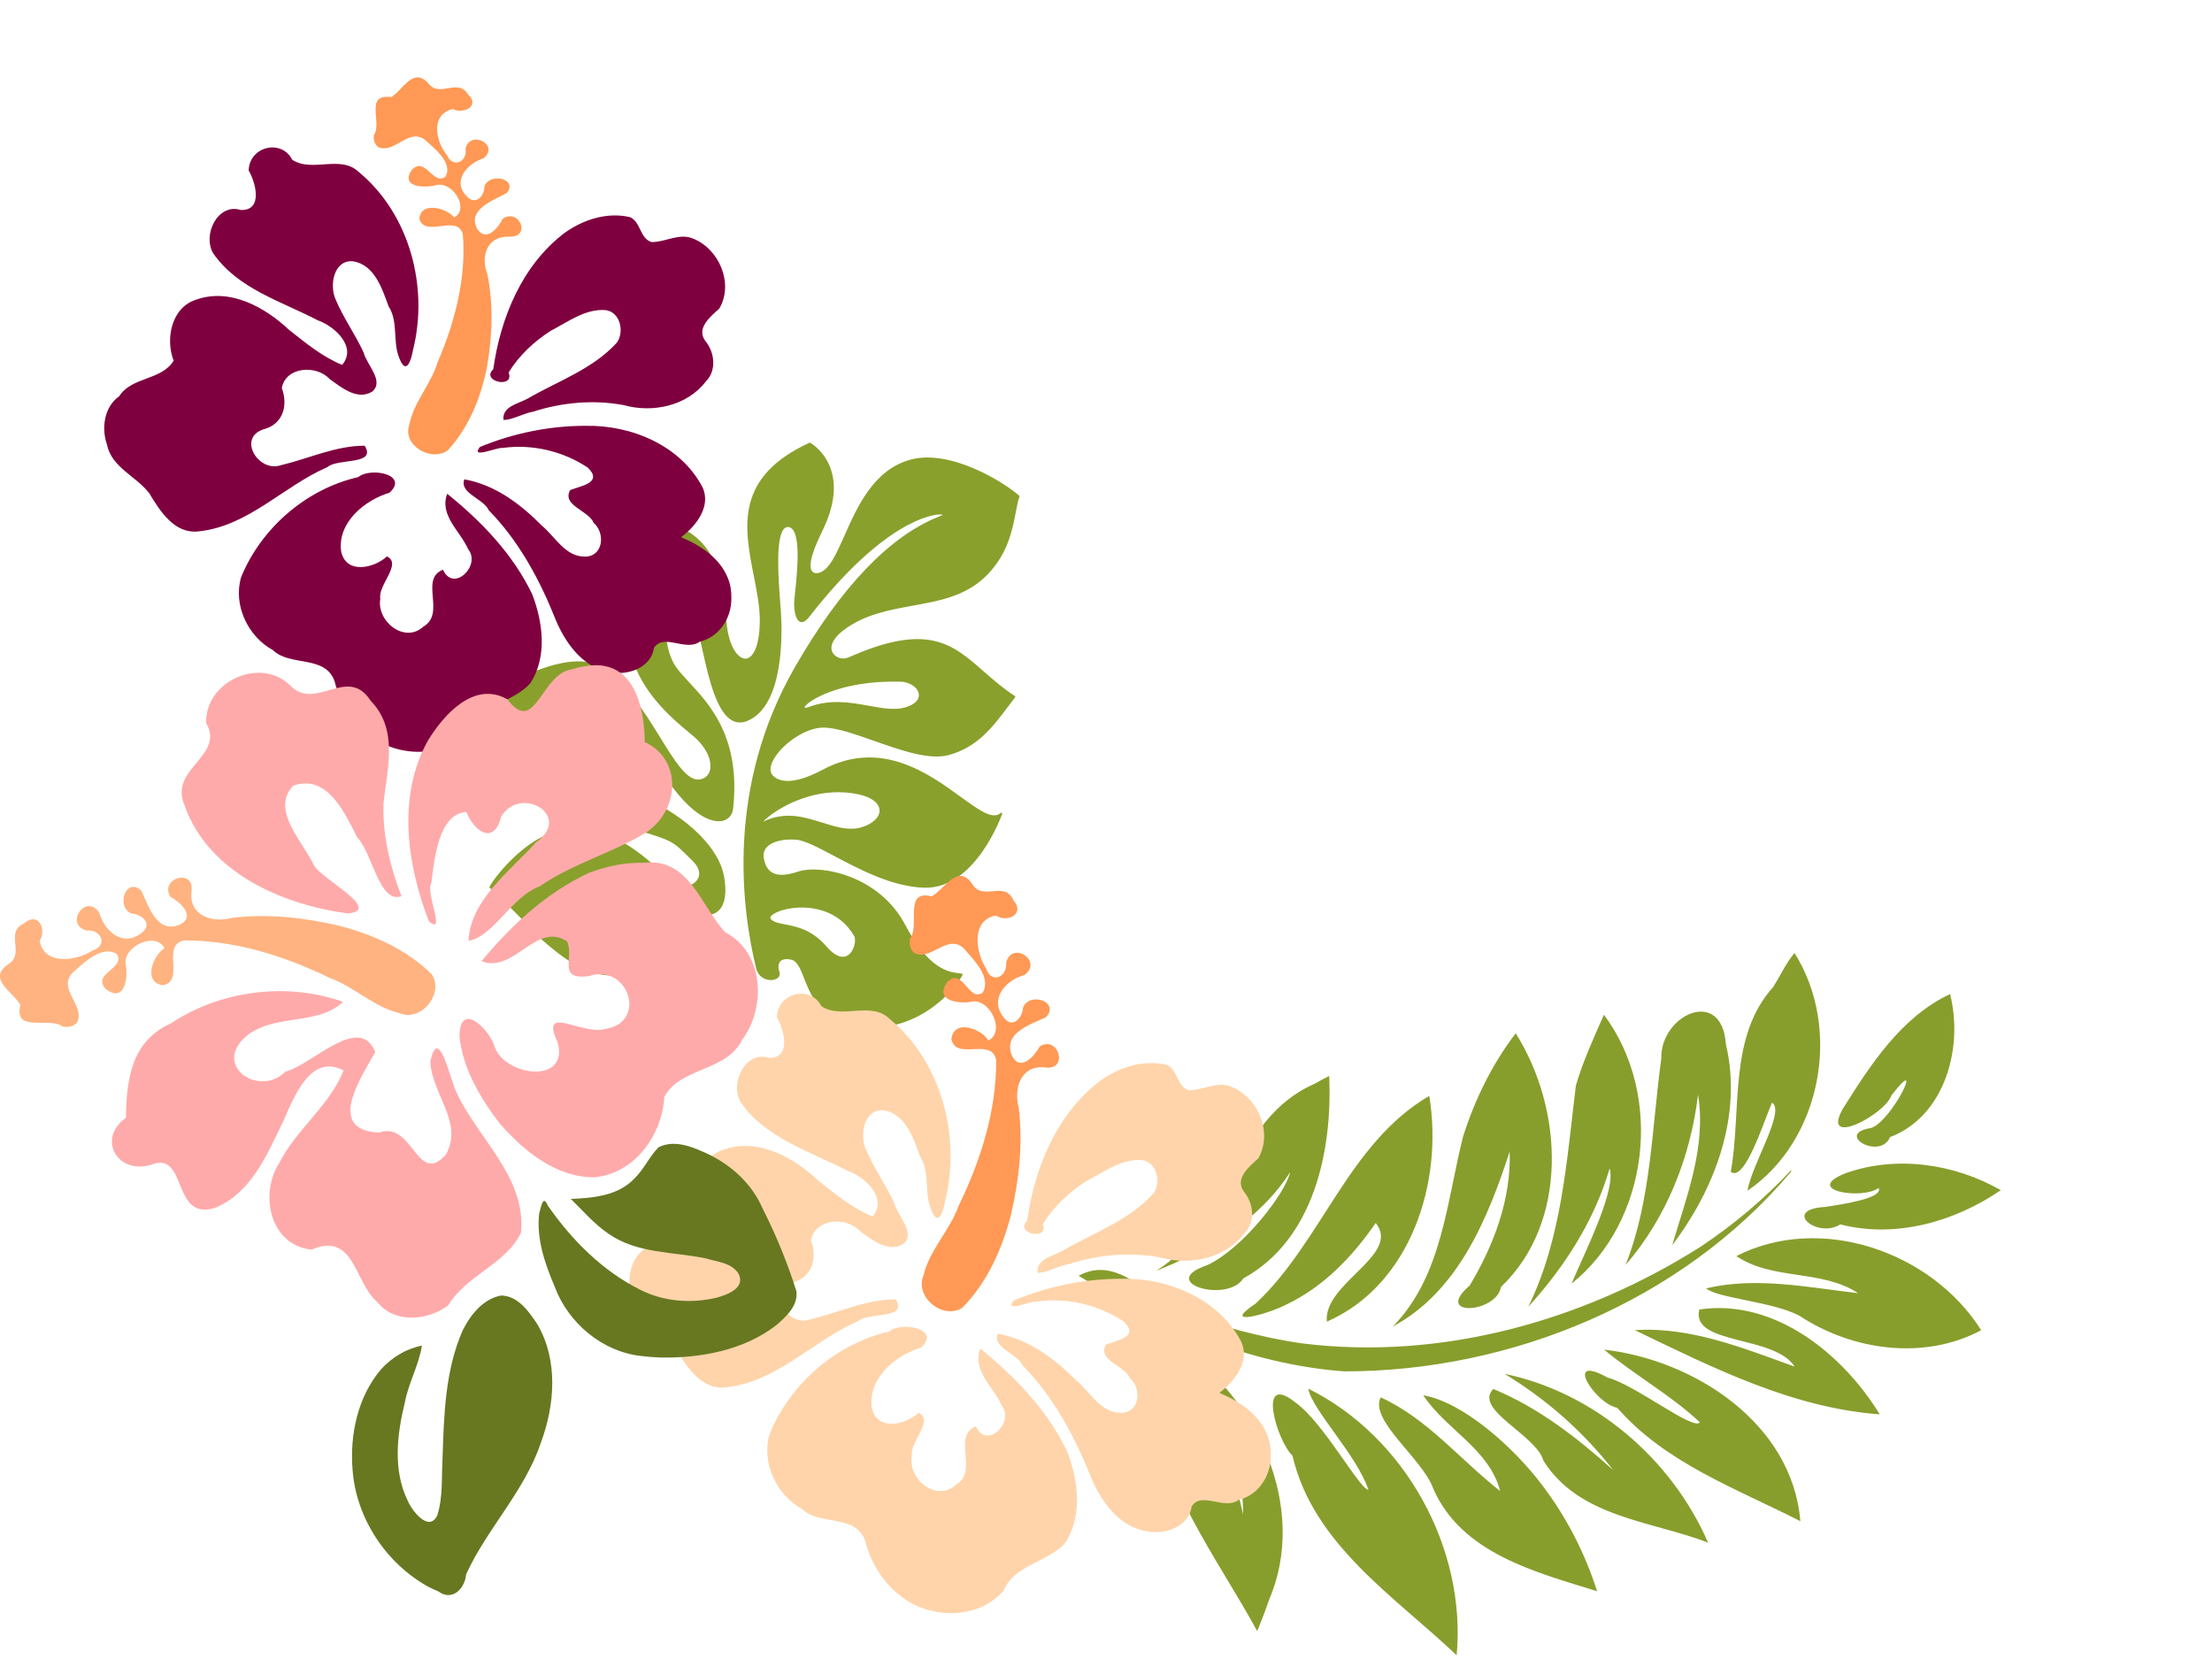
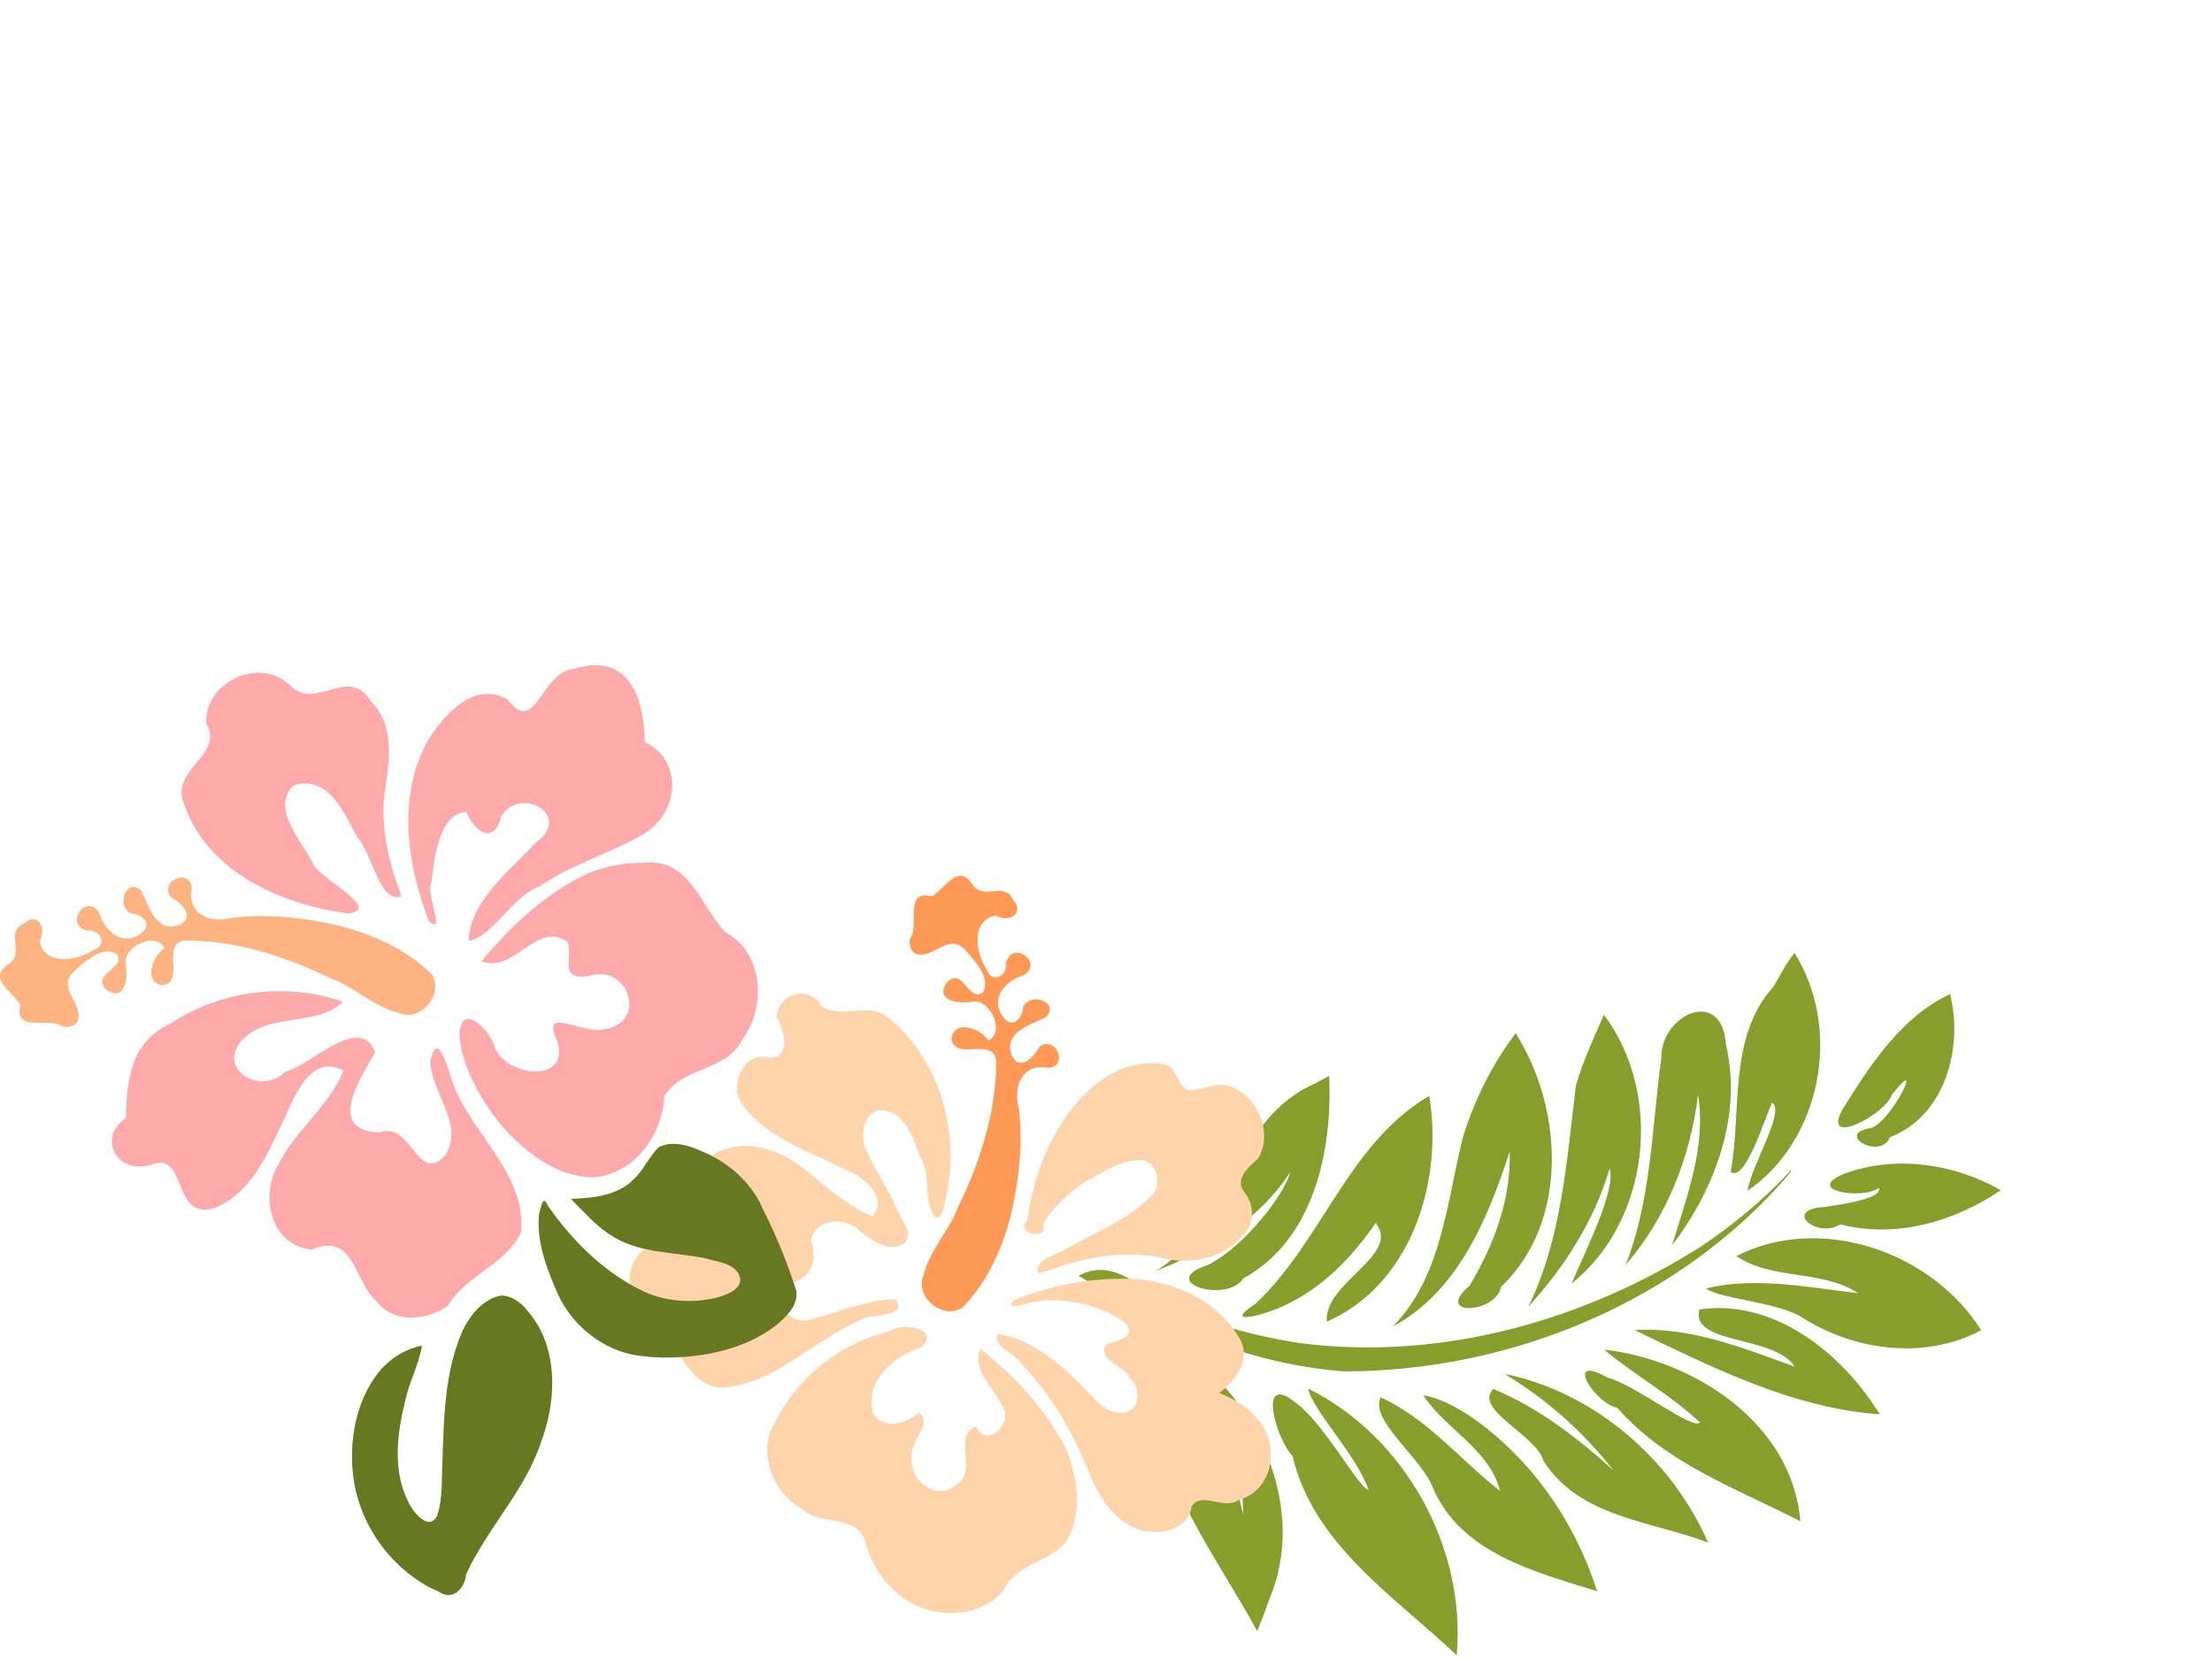
<svg xmlns="http://www.w3.org/2000/svg" width="640" height="480">
  <title>Hibiscus pastell</title>
  <g>
    <title>Layer 1</title>
    <g fill="#89a02c" id="g3876" transform="rotate(-27.538, 229.512, 221.664)">
      <g fill="#89a02c" id="g3878">
        <g fill="#89a02c" id="g3884">
          <g fill="#89a02c" id="g3886">
-             <path fill="#89a02c" d="m257.006,216.311c-4.16,-3.231 -8.877,-6.892 -15.452,-7.719c-1.209,-0.152 -1.318,-0.424 -1.319,-0.427l0,-0.003c0,-0.013 0.019,-0.066 0.128,-0.147c1.437,-1.075 12.515,-2.252 27.96,6.329c2.381,1.324 3.735,3.882 3.016,5.702c-0.607,1.536 -2.537,2.09 -5.294,1.519c-3.099,-0.643 -5.985,-2.884 -9.039,-5.255m-37.456,14.609c4.104,-0.33 14.566,-0.326 23.06,6.824c2.886,2.431 4.045,4.992 3.101,6.853c-0.908,1.786 -3.616,2.524 -6.904,1.879c-3.694,-0.723 -6.442,-3.472 -9.352,-6.382c-3.938,-3.939 -8.013,-8.007 -15.054,-8.196c0.648,-0.284 2.363,-0.755 5.15,-0.979m-13.337,30.231c-1.528,-1.212 -2.734,-2.17 -2.901,-3.337c-0.032,-0.213 0.046,-0.378 0.246,-0.517c1.069,-0.751 4.744,-0.356 8.511,1.429c2.998,1.42 10.007,5.698 10.329,14.719c0.044,1.293 -1.954,3.78 -4.081,4.045c-2.021,0.251 -3.591,-1.586 -4.422,-5.173c-1.438,-6.211 -5.046,-9.075 -7.681,-11.166m-44.733,-53.307l-0.006,0l0.006,0zm83.353,-40.238c-1.335,4.529 -2.596,8.809 -4.548,12.455c-3.706,6.92 -6.951,8.456 -8.603,7.669c-2.263,-1.079 -2.71,-6.399 0.511,-13.113c6.623,-13.814 5.857,-25.002 -2.16,-31.502c-0.072,-0.059 -0.173,-0.071 -0.258,-0.032c-38.601,17.695 -26.934,45.473 -22.54,55.929l0.913,2.25c1.837,5.008 0.93,8.908 -0.783,10.553c-1.016,0.973 -2.301,1.221 -3.72,0.716c-3.366,-1.2 -3.867,-8.101 -4.445,-16.093c-0.635,-8.77 -1.427,-19.684 -6.392,-26.729c-3.39,-4.809 -11.953,-7.279 -26.177,-7.548c-0.102,-0.002 -0.196,0.06 -0.231,0.153c-10.277,27.206 -4.409,36.294 14.981,55.329c7.117,6.985 7.196,7.235 9.232,13.626l0.424,1.326c0.657,2.046 0.462,3.747 -0.547,4.789c-0.899,0.928 -2.413,1.277 -3.955,0.913c-1.939,-0.458 -3.425,-1.86 -3.977,-3.75c-7.616,-26.088 -19.905,-26.706 -21.022,-26.707c-6.903,-4.563 -22.813,1.739 -26.096,4.183c-0.09,0.068 -0.12,0.188 -0.069,0.288c1.082,2.169 6.406,20.142 6.459,20.323c5.717,15.102 10.926,17.991 17.664,20.424c4.7,1.698 8.858,1.723 14.355,0.085c8,-2.381 11.408,0.966 13.24,2.763c0.752,0.739 1.296,1.273 1.808,0.85c0.183,-0.152 0.379,-0.45 0.278,-1.014c-0.359,-2.006 -4.287,-6.223 -11.579,-8.902c-13.259,-4.878 -21.375,-15.177 -23.375,-20.522c-0.404,-1.08 -0.423,-1.679 -0.307,-1.881c0.339,-0.583 1.012,-0.9 2.002,-0.941c5.116,-0.209 17.691,7.267 26.547,19.918c2.837,4.05 5.565,5.885 8.112,5.454c4.167,-0.706 6.159,-7.086 6.67,-9.024c1.7,-6.447 -0.477,-18.266 -11.684,-32.101c-7.672,-9.476 -9.836,-20.197 -8.601,-26.147c0.372,-1.793 1.037,-3.028 1.871,-3.478c0.367,-0.197 0.849,-0.145 1.432,0.158c4.858,2.519 14.186,20.328 14.715,26.66c1.504,18.068 7.356,20.89 9.115,21.325c1.654,0.409 3.267,-0.207 4.212,-1.603c11.556,-17.128 8.05,-29.912 5.73,-38.371c-0.616,-2.248 -1.149,-4.188 -1.356,-5.92c-0.879,-7.361 5.58,-17.63 8.491,-19.53c0.436,-0.284 0.785,-0.383 0.982,-0.279c1.429,0.76 1.383,7.914 1.004,12.538c-0.02,1.412 -0.746,4.14 -1.584,7.297c-1.946,7.329 -4.613,17.367 -1.497,21.576c0.882,1.19 2.183,1.855 3.867,1.975c11.454,0.815 20.598,-17.94 23.127,-23.709l0.961,-2.23c2.622,-6.126 7.5,-17.528 10.994,-18.501c0.464,-0.129 0.876,-0.063 1.262,0.203c3.212,2.216 -4.007,13.042 -7.09,17.665l-1.46,2.251c-1.041,1.793 -2.195,4.867 -1.118,5.989c0.557,0.58 1.569,0.539 3.01,-0.12c32.549,-14.878 45.588,-9.536 46.967,-8.878c0.603,0.287 0.806,0.484 0.887,0.595c-0.232,0.013 -0.708,-0.034 -1.226,-0.085c-15.295,-1.559 -34.481,4.946 -57.026,19.333c-33.575,21.425 -45.909,54.345 -50.273,72.061c-0.623,2.513 0.775,4 1.406,4.523c0.995,0.827 2.254,1.147 3.13,0.796c0.577,-0.23 0.924,-0.73 0.981,-1.406c0.051,-0.593 0.491,-1.953 1.531,-2.378c0.82,-0.335 1.847,-0.016 3.046,0.947c1.444,1.157 1.184,3.574 0.858,6.635c-0.432,4.04 -0.969,9.068 2.256,13.561c4.439,6.188 10.318,9.887 17.477,10.994c9.647,1.491 18.576,-2.282 21.388,-4.342c0.062,-0.045 0.1,-0.112 0.1,-0.186c-0.001,-0.074 -0.034,-0.14 -0.095,-0.184l-0.681,-0.483c-2.545,-1.753 -7.284,-5.018 -7.358,-19.754c-0.078,-15.968 -13.537,-26.799 -20.43,-27.888c-3.442,-0.544 -5.616,-1.572 -6.647,-3.14c-0.794,-1.209 -0.906,-2.738 -0.343,-4.674c0.38,-1.311 1.149,-2.193 2.283,-2.62c2.021,-0.76 5.18,-0.036 8.455,1.937c2.139,1.288 4.697,5.002 7.659,9.303c4.796,6.963 10.762,15.628 18.776,20.162c13.068,7.396 29.841,-8.331 30.008,-8.49c0.078,-0.074 0.095,-0.19 0.041,-0.281c-0.054,-0.093 -0.165,-0.138 -0.271,-0.111c-3.061,0.773 -5.221,-3.571 -8.211,-9.583c-5.052,-10.16 -12.687,-25.514 -31.689,-25.335c-10.51,0.1 -13.035,-3.189 -13.605,-5.158c-0.448,-1.555 0.756,-2.863 1.845,-3.686c4.008,-3.03 12.829,-4.484 17.772,-1.745c3.279,1.817 7.022,5.82 10.985,10.059c5.702,6.099 11.598,12.407 17.277,13.632c8.432,1.821 14.899,-1.263 21.744,-4.526l3.01,-1.417c0.058,-0.028 0.104,-0.079 0.125,-0.14c0.019,-0.061 0.013,-0.127 -0.017,-0.183c-2.069,-3.671 -3.434,-7.189 -4.753,-10.591c-4.343,-11.2 -7.774,-20.047 -32.764,-21.597c-1.802,-0.112 -3.345,-1.569 -3.441,-3.248c-0.122,-2.114 2.02,-3.757 5.727,-4.393c7.462,-1.278 14.381,0.872 21.072,2.948c7.917,2.459 15.395,4.782 23.68,1.922c7.837,-2.705 12.12,-8.115 15.247,-12.064c1.125,-1.42 2.096,-2.647 3.061,-3.565c0.068,-0.065 0.091,-0.162 0.058,-0.248c-2.085,-5.527 -11.483,-21.451 -23.297,-23.86c-10.665,-2.172 -19.623,4.953 -26.821,10.679c-4.543,3.613 -8.466,6.733 -11.392,6.199c-0.439,-0.08 -1.484,-0.365 -1.704,-1.272c-0.3,-1.243 0.829,-3.808 7.906,-8.976c16.504,-12.05 9.096,-23.826 8.772,-24.32c-0.041,-0.064 -0.113,-0.105 -0.191,-0.108c-23.86,-1.195 -28.046,13.006 -32.096,26.74" id="path3894" />
-           </g>
+             </g>
        </g>
      </g>
    </g>
-     <path fill="#7f003f" d="m34.494,114.701c3.605,-5.697 12.194,-4.502 15.72,-10.285c-2.456,-6.293 -0.643,-15.472 6.541,-17.67c9.748,-3.479 19.865,2.175 26.842,8.717c4.814,3.799 9.636,7.787 15.373,10.131c4.414,-5.248 -2.238,-11.213 -7.095,-12.91c-10.569,-5.513 -23.175,-9.089 -30.262,-19.383c-3.116,-5.256 1.255,-14.574 8.001,-12.506c6.579,0.232 4.234,-8.148 2.269,-11.411c0.152,-6.966 9.461,-9.273 12.601,-3.128c5.903,3.818 13.98,-1.623 19.364,3.62c14.628,12.127 20.172,33.201 15.633,51.322c-0.504,3.006 -1.942,7.49 -3.905,2.595c-2.119,-4.828 -0.237,-10.601 -3.191,-15.18c-1.879,-5.112 -4.072,-11.995 -10.278,-12.995c-5.565,-0.504 -6.911,6.9 -5.062,10.983c2.225,5.353 5.705,10.11 8.13,15.393c0.892,3.579 6.099,8.288 2.494,11.326c-4.342,2.637 -8.895,-1.19 -12.337,-3.65c-3.784,-4.13 -12.665,-3.597 -13.816,2.618c1.859,4.979 0.454,10.536 -5.397,12.001c-7.525,2.593 -1.246,12.554 5.141,10.346c8.034,-1.901 15.826,-5.657 24.242,-5.668c3.594,5.721 -7.807,3.563 -10.751,6.197c-12.791,5.551 -22.936,17.212 -37.411,18.647c-6.879,0.736 -11.049,-5.898 -14.12,-10.988c-3.749,-4.974 -10.913,-7.443 -12.258,-14.084c-1.697,-4.777 -0.849,-10.951 3.53,-14.037l-0,0zm108.205,-7.895c2.078,-14.898 8.305,-30.1 20.592,-39.452c5.386,-3.877 12.365,-6.134 18.976,-4.567c3.109,1.448 2.797,6.164 6.208,7.19c3.974,0.058 7.899,-2.669 11.895,-1.054c7.644,2.947 11.963,13.019 7.718,20.278c-2.451,2.231 -6.775,5.646 -4.07,9.338c2.734,3.233 3.383,8.581 0.192,11.747c-5.379,7.106 -15.425,9.216 -23.742,6.879c-8.738,-1.621 -17.811,-0.795 -26.243,1.92c-2.791,0.47 -6.395,2.565 -8.578,2.362c-0.359,-3.923 4.327,-4.649 6.975,-6.132c8.76,-5.1 18.858,-8.534 25.817,-16.218c2.275,-3.142 0.972,-8.947 -3.321,-9.428c-5.927,-0.396 -10.855,3.474 -15.85,6.04c-4.821,3.111 -9.125,7.135 -12.135,12.041c1.865,4.8 -8.191,2.629 -4.433,-0.946l0,0zm11.344,65.153c-5.559,-11.613 -14.695,-21.091 -24.634,-29.106c-2.371,6.237 3.82,10.854 6.066,16.03c3.831,4.736 -4.269,12.654 -7.279,5.944c-6.906,2.738 0.929,12.616 -5.641,16.467c-5.474,5.017 -13.601,-1.506 -12.487,-8.04c-0.742,-3.992 6.394,-10.09 1.927,-12.259c-3.86,3.516 -12.038,5.277 -13.298,-1.641c-0.955,-8.271 6.812,-14.591 14.025,-16.808c5.74,-5.311 -5.626,-7.426 -9.044,-4.501c-15.083,3.471 -28.077,14.766 -33.894,29.017c-2.336,8.04 1.967,17.12 9.224,21.071c5.013,4.857 15.04,1.279 17.838,8.94c1.666,6.573 5.368,12.317 10.917,16.279c8.321,5.897 21.327,5.876 28.248,-2.195c3.195,-7.386 12.558,-7.937 17.484,-13.493c4.955,-7.646 3.641,-17.628 0.547,-25.704l0,-0zm56.632,-4.655c-2.307,-5.889 -7.96,-9.601 -13.59,-11.939c4.308,-3.212 8.809,-8.969 6.148,-14.534c-6.387,-12.062 -20.599,-17.937 -33.8,-17.669c-10.45,-0.001 -20.936,2.152 -30.568,6.143c-2.884,3.601 4.867,0.037 6.599,0.273c8.532,-1.188 17.5,0.934 24.618,5.686c4.522,4.44 -2.161,5.275 -5.12,6.505c-2.418,4.522 5.268,5.765 6.849,9.484c3.37,2.917 2.792,9.684 -2.441,9.743c-5.797,0.152 -8.712,-5.793 -12.66,-9.02c-6.135,-6.197 -13.56,-11.78 -22.361,-13.297c-1.457,4.096 5.535,5.491 7.074,8.934c8.852,9.025 14.892,20.324 19.516,31.973c2.955,6.845 8.108,13.902 16.084,14.894c4.993,0.91 11.469,-1.507 12.229,-7.059c2.778,-4.423 9.165,1.164 13.307,-1.85c5.616,-1.371 9.146,-6.855 9.073,-12.445c0.071,-1.977 -0.229,-3.976 -0.958,-5.82l0,0z" id="svg_1" transform="rotate(0.048, 120.896, 130.111)" />
    <path transform="rotate(56.551, 458.426, 371.365)" fill="#879e2c" d="m527.792,461.493c-24.111,5.575 -49.614,16.985 -74.358,7.81c-6.005,1.44 -26.374,-4.781 -12.256,-9.239c9.14,-3.534 31.014,-1.609 32.631,-3.655c-10.305,-2.757 -28.295,0.863 -34.062,-1.605c27.028,-15.727 63.748,-12.756 88.044,6.689zm6.926,-44.108c-14.346,11.716 -30.791,26.802 -51.069,23.153c-8.831,-2.122 -26.62,4.617 -30.229,-1.841c12.58,-7.885 27.793,-9.241 41.655,-13.888c-11.857,-4.1 -23.576,3.325 -35.381,3.283c7.889,-8.427 26.788,-13.536 40.68,-14.378c11.548,-0.761 23.229,0.505 34.345,3.671m5.981,-34.553c-14.288,10.183 -26.595,27.139 -46.045,26.685c-7.418,-2.399 -23.516,8.833 -25.319,0.672c11.621,-7.892 25.15,-12.484 38.706,-16.013c-14.053,1.095 -27.864,4.863 -40.554,10.877c18.707,-18.652 47.119,-26.782 73.212,-22.22m-76.176,-78.715c13.555,46.727 3.542,98.736 -23.155,139.177c-16.795,21.82 -40.587,37.321 -65.481,48.943c1.021,-12.597 15.996,-13.521 24.933,-18.497c9.509,-7.549 18.999,-15.559 27.099,-24.757c26.38,-30.864 39.415,-71.562 40.144,-111.533c-0.041,-11.444 -1.346,-22.894 -4.039,-34.033l0.29,0.119l0.209,0.581l0,0zm25.635,201.678c-24.896,-2.101 -51.663,0.205 -74.156,-12.5c-13.089,4.577 -13.336,-17.811 -0.063,-10.738c14.992,-0.814 29.894,2.685 43.774,8.034c-14.911,-10.013 -33.688,-11.971 -51.294,-11.064c25.507,-11.014 60.189,-5.722 76.026,18.359c1.999,2.569 3.882,5.221 5.713,7.907l0,0zm-103.109,-157.751c26.109,0.578 54.089,17.372 58.895,43.994c5.668,5.39 -3.565,21.288 -5.329,7.355c-5.863,-12.205 -14.178,-23.784 -25.988,-31.046c12.725,15.99 25.581,34.837 23.614,56.117c-4.274,-19.981 -21.573,-32.871 -34.676,-47.27c-7.071,-8.743 -12.84,-18.564 -16.517,-29.151m1.331,30.862c23.158,10.32 42.702,34.695 38.169,60.732c-9.94,-5.323 -4.166,-28.671 -16.026,-27.537c4.367,10.87 7.081,22.551 5.466,34.335c-0.5,5.664 -5.129,20.375 -5.159,7.456c-4.443,-25.883 -23.915,-47.902 -22.451,-74.986m-20.774,20.976c18.701,11.166 37.114,29.897 35.183,53.021c3.554,7.952 -12.991,21.731 -8.935,6.515c1.633,-11.34 -4.981,-30.472 -9.247,-34.756c6.706,15.109 5.766,32.235 2.465,48.038c0.608,-24.594 -24.403,-42.97 -19.889,-68.109l0.168,-2.359l0.256,-2.351m182.621,-42.738c-18.02,10.173 -35.415,23.267 -56.576,26.125c-4.636,4.717 -21.973,4.352 -8.861,-2.477c6.355,-5.632 26.602,-12.191 25.559,-15.159c-11.342,2.685 -21.702,8.188 -32.828,11.523c16.787,-20.035 47.701,-33.718 72.706,-20.012l0,0zm-13.128,-36.209c-15.423,20.025 -37.907,32.881 -59.383,45.702c7.947,-13.965 21.618,-23.3 34.296,-32.772c-10.875,-0.222 -21.756,21.741 -29.004,13.913c9.21,-19.795 33.407,-27.549 54.091,-26.843l0,0zm-4.122,-37.909c-1.758,18.524 -15.483,34.289 -32.489,41.581c-7.603,4.092 -17.306,17.02 -21.49,18.153c5.114,-13.975 15.975,-24.705 25.408,-35.933c-11.709,5.059 -16.577,18.567 -28.383,23.485c3.019,-26.981 29.833,-47.842 56.954,-47.286l0,0zm-30.684,-27.073c0.256,16.112 -5.026,33.051 -17.332,44.201c-0.182,7.988 -13.072,11.816 -6.61,0.847c1.998,-4.409 7.231,-15.428 3.926,-15.905c0.319,5.869 -11.647,18.963 -8.827,5.581c3.735,-15.044 14.958,-27.707 28.843,-34.723zm-55.447,-19.021c15.134,5.28 28.676,20.765 24.969,37.302c4.091,6.207 -9.674,12.93 -5.269,3.23c1.946,-5.857 -9.944,-25.911 -4.605,-10.281c3.662,4.741 1.534,25.762 -4.529,13.868c-6.258,-13.812 -12.78,-28.636 -10.565,-44.119l0,0zm-50.208,86.858c29.186,-1.676 57.171,22.127 59.759,50.716c-5.9,-8.894 -15.449,-25.705 -21.749,-27.586c10.172,11.998 16.629,26.656 20.439,41.719c-11.189,-19.046 -29.237,-32.633 -45.827,-46.788c-4.763,-5.627 -8.654,-11.888 -12.621,-18.062l0,0zm66.524,20.269c-9.45,-11.211 -18.315,-23.991 -32.217,-30.242c13.843,11.744 24.693,27.225 29.557,44.642c-11.7,-16.671 -28.973,-28.202 -44.105,-41.506c-10.789,-6.725 -7.803,-26.199 6.811,-17.901c19.935,7.281 33.266,25.879 39.955,45.007zm-51.046,-76.124c26.13,0.576 49.551,23.532 49.915,49.256c-5.554,-4.952 -13.127,-21.965 -17.365,-19.954c3.355,5.181 14.9,19.231 10.147,20.997c-13.178,-12.55 -32.986,-20.81 -37.884,-39.767c-1.616,-3.504 -3.675,-6.829 -4.813,-10.532l0,0z" id="path3416-4" />
    <path fill="#ffaaaa" d="m109.165,376.703c-6.681,-5.454 -6.49,-20.51 -19.063,-15.143c-12.139,-1.361 -15.042,-16.223 -9.311,-25.039c4.903,-9.777 14.559,-16.551 18.621,-26.806c-9.558,-5.075 -14.4,7.837 -17.345,14.447c-4.646,9.526 -9.257,21.072 -19.984,25.351c-12.39,3.769 -7.899,-16.298 -17.929,-12.662c-10.119,3.434 -16.276,-7.396 -7.724,-13.413c0.177,-10.735 1.409,-22.182 13.023,-27.344c14.348,-9.527 33.46,-12.021 49.815,-6.231c-7.687,7.295 -21.139,2.993 -28.977,10.828c-8.04,8.267 4.991,16.69 12.284,9.37c7.817,-2 21.481,-17.001 25.997,-5.658c-3.924,7.076 -14.571,22.616 1.092,23.269c9.895,-3.429 10.993,15.744 19.36,6.379c5.183,-9.235 -4.144,-17.619 -4.525,-26.939c2.467,-11.007 5.685,5.29 7.685,9.172c6.251,13.314 20.164,24.487 18.545,40.416c-4.437,9.112 -15.817,12.25 -21.041,20.968c-5.827,4.466 -15.651,5.351 -20.521,-0.964l0,0zm-8.456,-112.419c-19.346,-2.538 -40.576,-12.032 -47.292,-31.242c-4.715,-10.667 11.731,-14.236 6.258,-23.764c-0.633,-11.885 15.593,-19.597 24.359,-10.888c7.323,7.488 16.592,-6.001 23.193,4.348c8.123,8.301 4.811,19.677 3.724,29.662c-0.29,9.199 1.883,18.319 5.209,26.883c-6.4,2.431 -8.477,-12.71 -12.785,-16.969c-3.565,-6.897 -8.543,-18.475 -18.539,-15c-6.718,7.033 2.904,16.251 6.035,23.129c2.571,4.157 19.794,12.813 9.839,13.841l0,0l-0,0zm69.782,-11.786c-12.434,5.781 -22.594,15.263 -31.174,25.594c9.32,3.756 15.905,-11.707 24.795,-5.677c2.049,4.902 -2.931,11.077 6.151,10.026c11.625,-3.968 17.266,13.552 4.719,15.291c-6.553,1.838 -18.974,-7.464 -13.645,3.817c3.509,12.544 -16.165,9.832 -18.471,0.577c-2.087,-5.148 -9.752,-12.229 -9.935,-2.332c0.928,9.289 6.042,17.981 11.74,25.357c6.817,7.814 16.23,15.532 27.284,15.48c11.836,-1.082 19.673,-12.429 20.251,-23.298c4.684,-8.641 17.967,-7.192 22.529,-16.5c6.977,-9.333 6.362,-25.174 -4.91,-31.125c-7.117,-7.514 -10.344,-21.758 -23.744,-20.05c-5.333,-0.17 -10.625,1.017 -15.59,2.84l-0,0zm-4.986,-58.838c-8.969,1.063 -10.596,19.525 -18.727,8.656c-9.713,-5.452 -18.437,4.585 -22.946,11.92c-9,16.143 -6.091,35.832 0.25,52.309c5.155,4.409 -1.078,-8.318 0.71,-11.034c0.881,-6.684 1.947,-19.961 10.137,-20.606c2.19,5.554 7.977,9.893 10.086,1.303c5.781,-9.184 20.834,-0.105 10.064,7.52c-7.59,8.369 -18.973,16.654 -19.522,28.483c7.215,-1.216 12.384,-12.747 20.648,-15.8c9.37,-6.447 20.618,-9.542 30.321,-15.288c10.18,-6.365 11.035,-21.33 0.025,-26.426c-0.081,-10.271 -3.217,-24.511 -17.362,-21.921l-1.873,0.344l-1.811,0.539l0,0l-0,0z" id="path7488" />
    <path fill="#ffb380" id="path7490" d="m18.088,297.016c-3.718,-2.96 -14.254,2.03 -12.175,-6.266c-2.135,-3.793 -9.836,-7.593 -3.397,-11.839c4.827,-3.111 -1.304,-9.181 4.52,-11.786c3.992,-3.497 6.582,1.763 4.431,5.059c1.297,7.266 10.616,5.888 15.278,2.849c4.701,-1.52 2.442,-6.287 -1.715,-5.807c-6.4,-1.806 -0.358,-10.814 3.633,-5.287c1.46,5.341 6.772,10.183 12.069,6.136c3.696,-2.416 0.571,-5.577 -2.677,-5.742c-4.737,-2.049 -1.504,-10.816 2.848,-6.594c2.142,4.58 4.589,12.664 11.296,9.712c4.567,-2.503 -0.286,-6.603 -2.919,-7.985c-3.219,-5.494 7.153,-8.396 6.12,-1.472c-0.757,7.027 6.104,9.115 11.736,7.572c10.294,-1.257 20.781,-0.082 30.847,2.248c9.882,2.533 19.69,6.876 26.989,14.131c3.532,5.664 -3.172,13.827 -9.434,11.177c-7.4,-1.773 -12.913,-7.56 -19.994,-10.117c-13.128,-6.392 -27.48,-10.956 -42.202,-10.91c-6.894,1.249 0.362,11.695 -6.202,12.977c-6.135,-0.909 -2.58,-9.072 0.468,-10.696c-2.368,-4.955 -11.774,-0.724 -11.295,4.41c0.879,3.974 -0.171,11.552 -5.688,7.399c-4.272,-4.504 5.912,-5.994 3.163,-10.174c-4.433,-2.616 -9.443,2.545 -12.683,5.307c-4.734,4.802 3.597,9.451 1.221,14.461c-1.008,1.272 -2.727,1.531 -4.239,1.237z" />
    <path fill="#ffd4aa" id="path6656" d="m186.556,361.313c3.686,-5.841 12.468,-4.615 16.073,-10.544c-2.511,-6.452 -0.657,-15.862 6.688,-18.116c9.966,-3.566 20.311,2.23 27.445,8.937c4.922,3.895 9.852,7.983 15.718,10.387c4.513,-5.38 -2.288,-11.495 -7.254,-13.235c-10.806,-5.652 -23.695,-9.318 -30.94,-19.871c-3.186,-5.389 1.283,-14.941 8.18,-12.821c6.727,0.238 4.329,-8.353 2.32,-11.698c0.155,-7.141 9.673,-9.507 12.884,-3.207c6.036,3.915 14.293,-1.664 19.799,3.711c14.956,12.432 20.625,34.038 15.984,52.616c-0.516,3.082 -1.985,7.679 -3.993,2.66c-2.166,-4.95 -0.242,-10.868 -3.262,-15.563c-1.921,-5.24 -4.164,-12.298 -10.509,-13.323c-5.69,-0.516 -7.066,7.074 -5.175,11.26c2.275,5.488 5.833,10.365 8.313,15.781c0.911,3.669 6.236,8.496 2.55,11.611c-4.44,2.703 -9.095,-1.22 -12.614,-3.742c-3.869,-4.235 -12.949,-3.688 -14.126,2.684c1.9,5.104 0.464,10.801 -5.519,12.304c-7.694,2.658 -1.274,12.87 5.256,10.607c8.214,-1.949 16.181,-5.799 24.786,-5.811c3.674,5.866 -7.982,3.653 -10.993,6.353c-13.078,5.691 -23.451,17.646 -38.251,19.117c-7.033,0.755 -11.297,-6.047 -14.437,-11.266c-3.833,-5.1 -11.158,-7.63 -12.533,-14.439c-1.735,-4.897 -0.868,-11.227 3.609,-14.391l-0,0zm110.633,-8.094c2.125,-15.273 8.491,-30.859 21.054,-40.446c5.507,-3.975 12.643,-6.289 19.402,-4.682c3.179,1.484 2.859,6.32 6.347,7.371c4.063,0.06 8.077,-2.736 12.162,-1.08c7.815,3.021 12.232,13.348 7.891,20.789c-2.506,2.287 -6.927,5.789 -4.162,9.574c2.795,3.314 3.459,8.797 0.196,12.043c-5.5,7.285 -15.771,9.449 -24.275,7.053c-8.934,-1.662 -18.21,-0.815 -26.832,1.968c-2.854,0.482 -6.539,2.63 -8.771,2.422c-0.367,-4.022 4.424,-4.766 7.132,-6.287c8.957,-5.229 19.281,-8.749 26.396,-16.627c2.327,-3.221 0.994,-9.172 -3.395,-9.665c-6.06,-0.406 -11.098,3.562 -16.205,6.192c-4.929,3.19 -9.33,7.315 -12.407,12.345c1.907,4.921 -8.374,2.695 -4.532,-0.97l0,0zm11.599,66.795c-5.684,-11.905 -15.025,-21.623 -25.187,-29.839c-2.424,6.394 3.906,11.128 6.202,16.434c3.917,4.855 -4.364,12.973 -7.442,6.094c-7.061,2.807 0.95,12.934 -5.767,16.882c-5.597,5.144 -13.906,-1.544 -12.767,-8.243c-0.758,-4.093 6.538,-10.345 1.97,-12.568c-3.947,3.604 -12.308,5.411 -13.596,-1.683c-0.976,-8.479 6.965,-14.959 14.34,-17.232c5.869,-5.445 -5.753,-7.613 -9.247,-4.614c-15.422,3.558 -28.707,15.138 -34.654,29.749c-2.388,8.242 2.011,17.552 9.431,21.602c5.125,4.979 15.377,1.311 18.238,9.165c1.704,6.739 5.489,12.627 11.162,16.69c8.507,6.045 21.805,6.024 28.882,-2.251c3.267,-7.572 12.84,-8.137 17.876,-13.834c5.067,-7.839 3.722,-18.073 0.56,-26.352l0,-0zm57.902,-4.773c-2.358,-6.037 -8.138,-9.843 -13.895,-12.24c4.405,-3.293 9.007,-9.195 6.286,-14.901c-6.53,-12.366 -21.062,-18.389 -34.558,-18.114c-10.684,-0.001 -21.405,2.206 -31.254,6.298c-2.949,3.691 4.976,0.037 6.747,0.28c8.723,-1.218 17.892,0.957 25.171,5.829c4.623,4.552 -2.21,5.408 -5.235,6.669c-2.473,4.636 5.386,5.91 7.003,9.723c3.446,2.99 2.854,9.928 -2.495,9.989c-5.927,0.156 -8.907,-5.939 -12.944,-9.247c-6.272,-6.354 -13.864,-12.077 -22.862,-13.633c-1.49,4.199 5.659,5.629 7.233,9.159c9.05,9.252 15.226,20.837 19.954,32.779c3.022,7.017 8.29,14.252 16.445,15.269c5.105,0.933 11.726,-1.545 12.504,-7.237c2.84,-4.534 9.371,1.194 13.605,-1.897c5.742,-1.406 9.351,-7.028 9.276,-12.759c0.073,-2.027 -0.234,-4.077 -0.98,-5.967l0,0z" />
    <path fill="#ff9955" d="m263.314,271.523c2.96,-3.717 -2.03,-14.254 6.266,-12.175c3.793,-2.135 7.593,-9.837 11.839,-3.397c3.111,4.827 9.181,-1.304 11.786,4.52c3.497,3.992 -1.763,6.582 -5.059,4.431c-7.266,1.297 -5.888,10.617 -2.849,15.278c1.52,4.701 6.287,2.442 5.807,-1.715c1.806,-6.4 10.814,-0.358 5.287,3.633c-5.341,1.46 -10.183,6.772 -6.136,12.069c2.416,3.696 5.577,0.571 5.742,-2.677c2.049,-4.737 10.816,-1.504 6.594,2.848c-4.58,2.142 -12.664,4.589 -9.712,11.296c2.503,4.567 6.603,-0.286 7.985,-2.919c5.494,-3.219 8.396,7.153 1.472,6.12c-7.027,-0.757 -9.115,6.104 -7.572,11.736c1.257,10.294 0.082,20.781 -2.248,30.847c-2.533,9.882 -6.876,19.69 -14.131,26.989c-5.664,3.532 -13.827,-3.172 -11.177,-9.434c1.773,-7.4 7.56,-12.913 10.117,-19.994c6.392,-13.128 10.957,-27.48 10.91,-42.202c-1.249,-6.894 -11.695,0.362 -12.977,-6.202c0.909,-6.135 9.072,-2.58 10.696,0.468c4.955,-2.369 0.724,-11.774 -4.41,-11.295c-3.974,0.879 -11.552,-0.171 -7.399,-5.688c4.504,-4.272 5.994,5.912 10.174,3.163c2.616,-4.433 -2.546,-9.442 -5.307,-12.682c-4.802,-4.734 -9.451,3.597 -14.461,1.221c-1.272,-1.008 -1.531,-2.727 -1.237,-4.239z" id="path6658" />
    <path fill="#677821" id="path6662" d="m185.489,392.331c-11.232,-1.252 -21.031,-9.487 -24.965,-19.972c-2.841,-6.676 -5.385,-13.948 -4.517,-21.299c0.571,-1.764 1.062,-5.665 2.527,-2.189c6.947,9.951 15.818,18.879 26.772,24.327c6.668,3.391 14.514,3.97 21.749,2.332c3.118,-0.82 8.779,-2.77 6.636,-6.993c-1.97,-3.205 -6.214,-3.438 -9.507,-4.451c-9.417,-1.94 -19.828,-1.342 -28.055,-7.082c-4.155,-2.794 -7.42,-6.637 -10.967,-10.119c6.496,-0.271 13.764,-0.911 18.468,-5.981c2.728,-2.652 4.238,-6.271 6.914,-8.966c4.726,-2.38 10.129,0.006 14.52,2.065c6.729,3.266 12.552,8.629 15.542,15.565c3.91,7.697 7.19,15.719 9.796,23.948c0.631,4.214 -2.972,7.493 -5.886,9.972c-9.397,7.205 -21.668,9.448 -33.266,9.293c-1.927,-0.058 -3.85,-0.207 -5.762,-0.452l0,0zm-61.413,66.855c-12.294,-6.732 -20.997,-19.805 -22.057,-33.836c-0.859,-10.243 1.48,-21.275 8.275,-29.224c3.107,-3.393 7.243,-5.918 11.784,-6.797c-0.904,5.723 -3.914,10.845 -4.966,16.543c-2.252,9.195 -3.453,19.458 0.818,28.263c1.241,2.98 6.224,9.41 8.614,4.244c1.629,-5.145 1.181,-10.681 1.481,-16.017c0.413,-12.619 0.688,-25.735 5.858,-37.477c2.239,-4.49 5.886,-9.041 11.044,-10.052c4.927,0.03 8.111,4.632 10.559,8.345c6.096,10.428 5.05,23.456 0.949,34.399c-4.716,13.952 -15.51,24.657 -21.567,37.913c-0.353,4.21 -4.077,7.929 -8.083,4.922c-0.918,-0.374 -1.816,-0.795 -2.709,-1.225l0,-0z" />
-     <path fill="#ff9955" d="m111.155,37.394c2.781,-3.222 -1.908,-12.352 5.888,-10.551c3.565,-1.85 7.135,-8.525 11.125,-2.944c2.924,4.183 8.627,-1.13 11.075,3.917c3.286,3.459 -1.657,5.704 -4.754,3.84c-6.827,1.124 -5.533,9.201 -2.677,13.24c1.428,4.074 5.908,2.117 5.457,-1.486c1.697,-5.547 10.162,-0.31 4.968,3.149c-5.018,1.265 -9.569,5.868 -5.766,10.459c2.27,3.203 5.241,0.495 5.396,-2.32c1.925,-4.105 10.164,-1.303 6.196,2.468c-4.304,1.857 -11.9,3.977 -9.126,9.789c2.352,3.958 6.205,-0.248 7.504,-2.53c5.162,-2.789 7.89,6.199 1.383,5.304c-6.603,-0.656 -8.565,5.29 -7.115,10.17c1.181,8.921 0.077,18.009 -2.112,26.733c-2.38,8.564 -6.461,17.063 -13.278,23.389c-5.322,3.061 -12.993,-2.749 -10.503,-8.175c1.666,-6.413 7.104,-11.191 9.507,-17.327c6.007,-11.377 10.296,-23.815 10.252,-36.573c-1.174,-5.974 -10.99,0.314 -12.194,-5.375c0.854,-5.317 8.525,-2.236 10.051,0.405c4.656,-2.053 0.681,-10.203 -4.144,-9.789c-3.735,0.762 -10.856,-0.148 -6.953,-4.929c4.232,-3.702 5.632,5.123 9.56,2.741c2.458,-3.842 -2.392,-8.183 -4.987,-10.991c-4.512,-4.103 -8.881,3.117 -13.589,1.058c-1.195,-0.873 -1.439,-2.363 -1.163,-3.673z" id="svg_2" transform="rotate(-4.484, 131.355, 76.295)" />
  </g>
</svg>